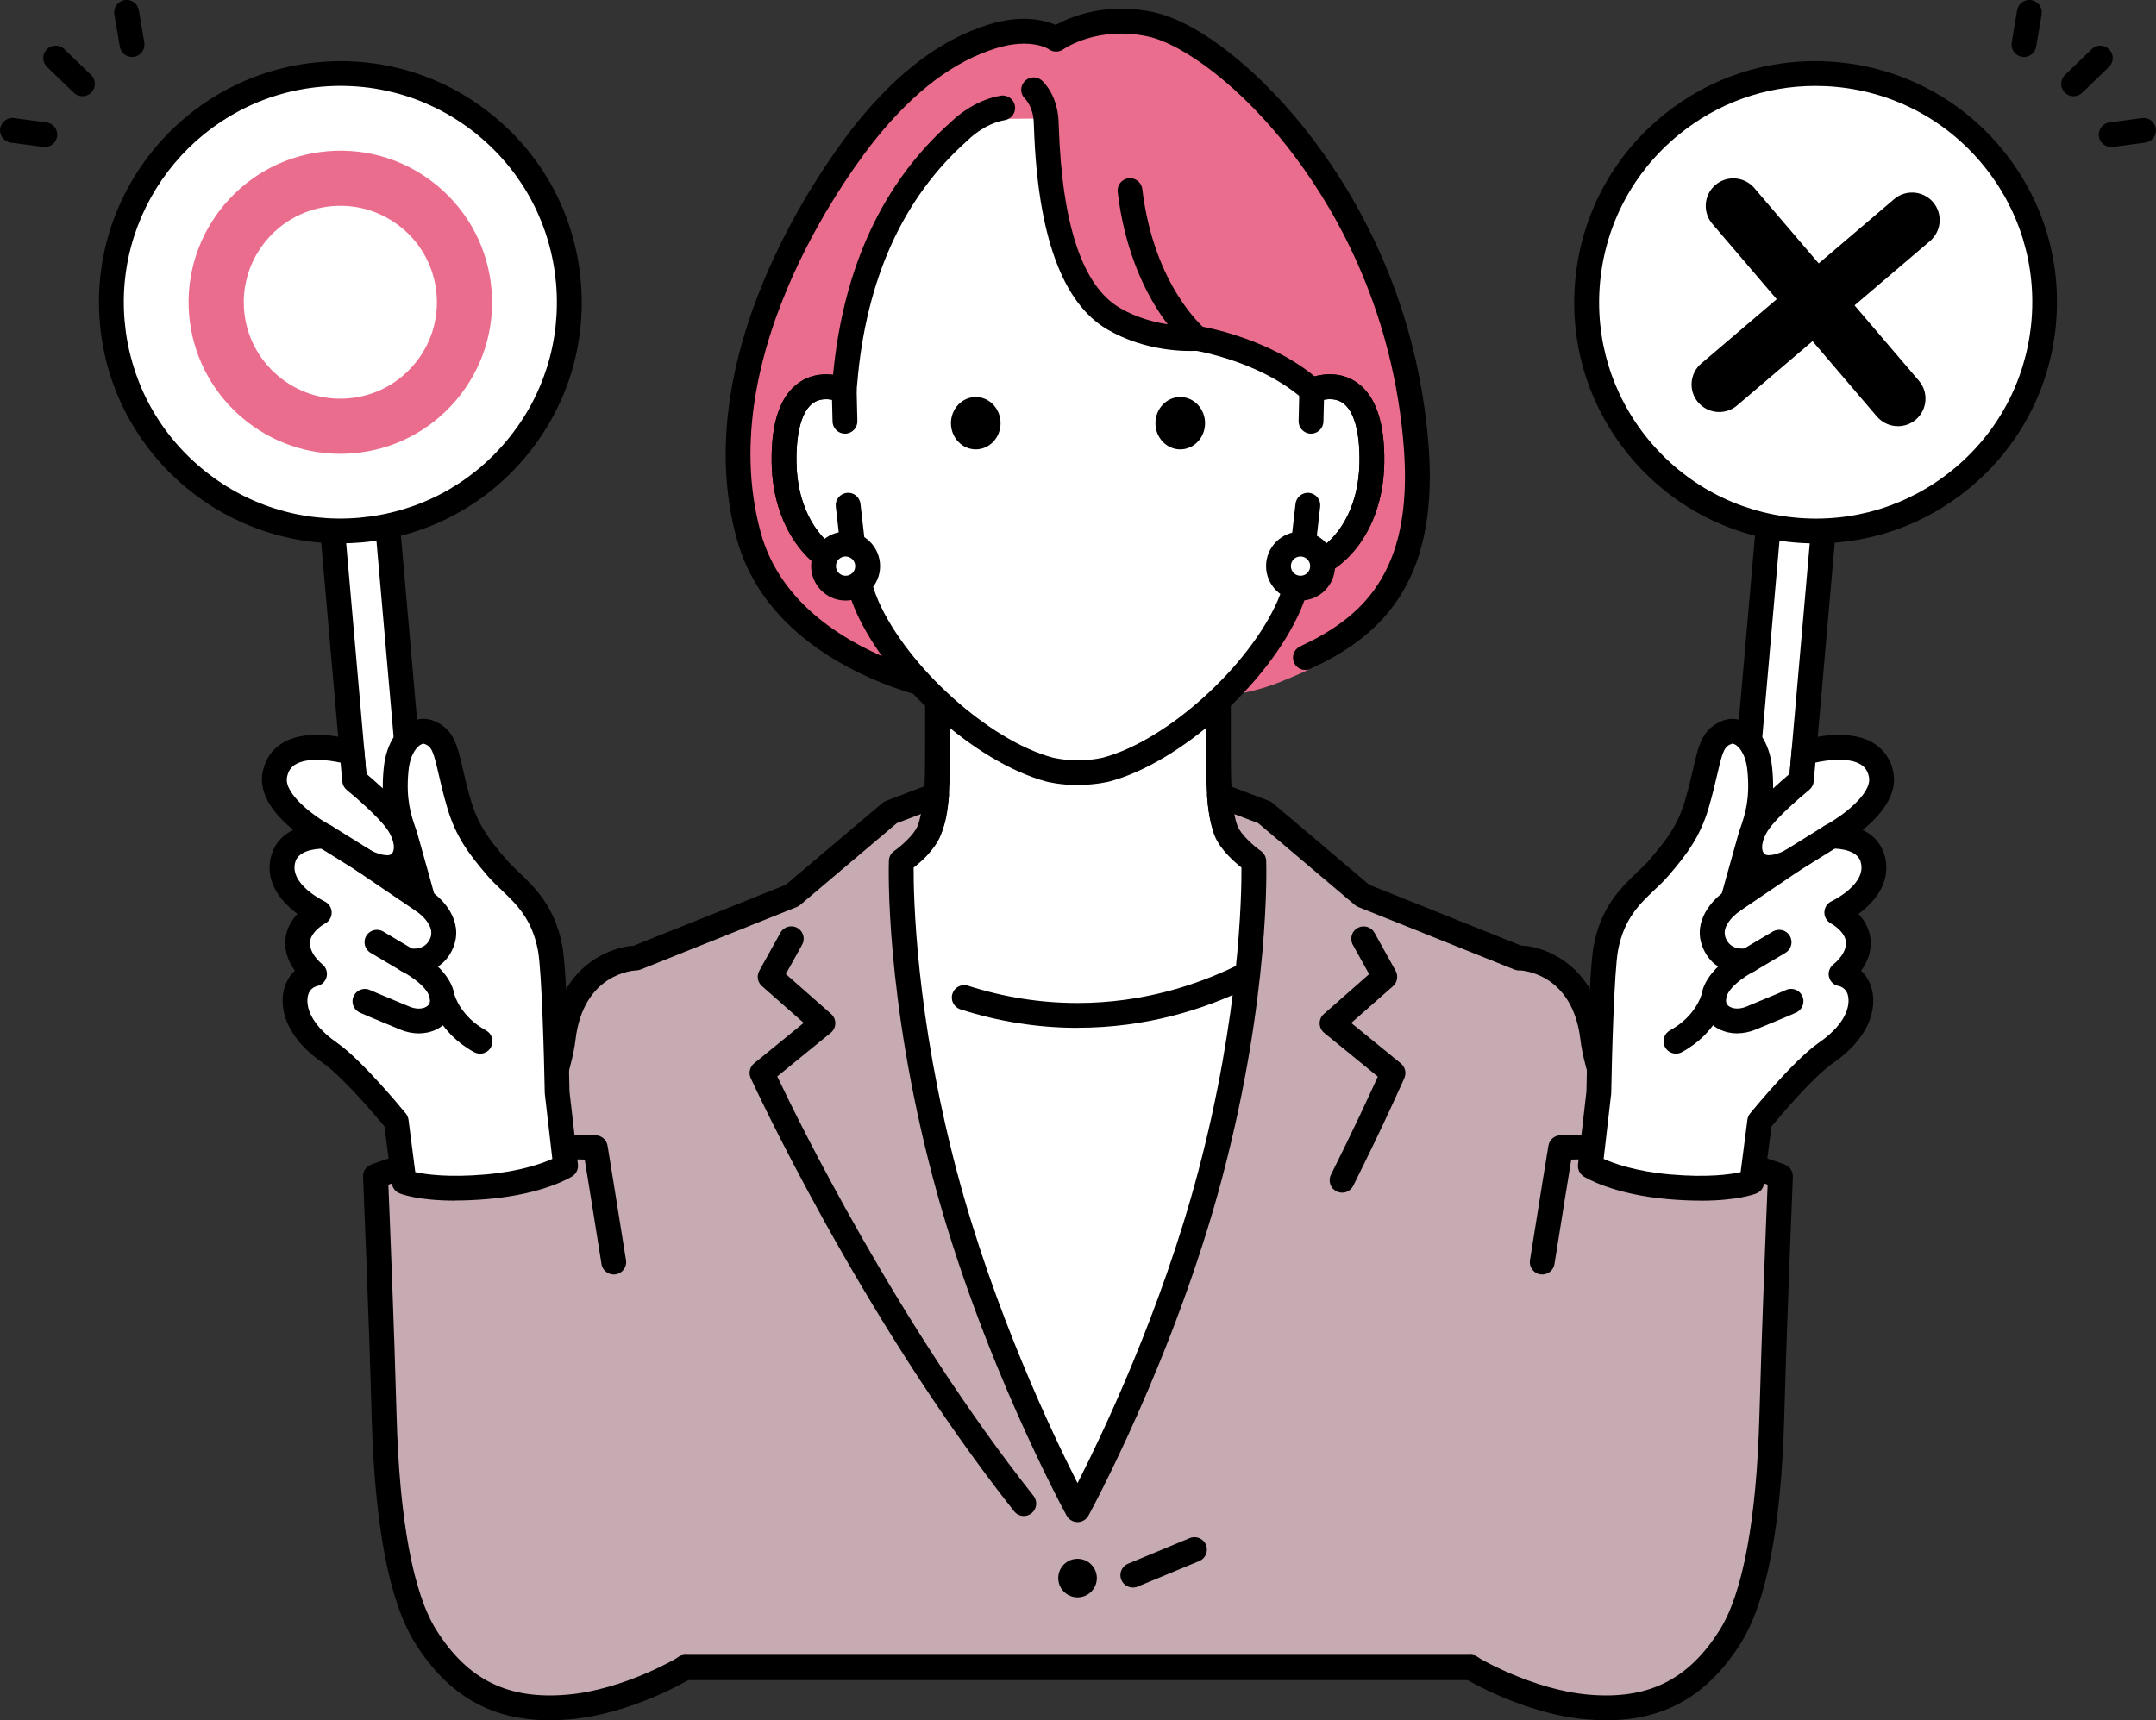
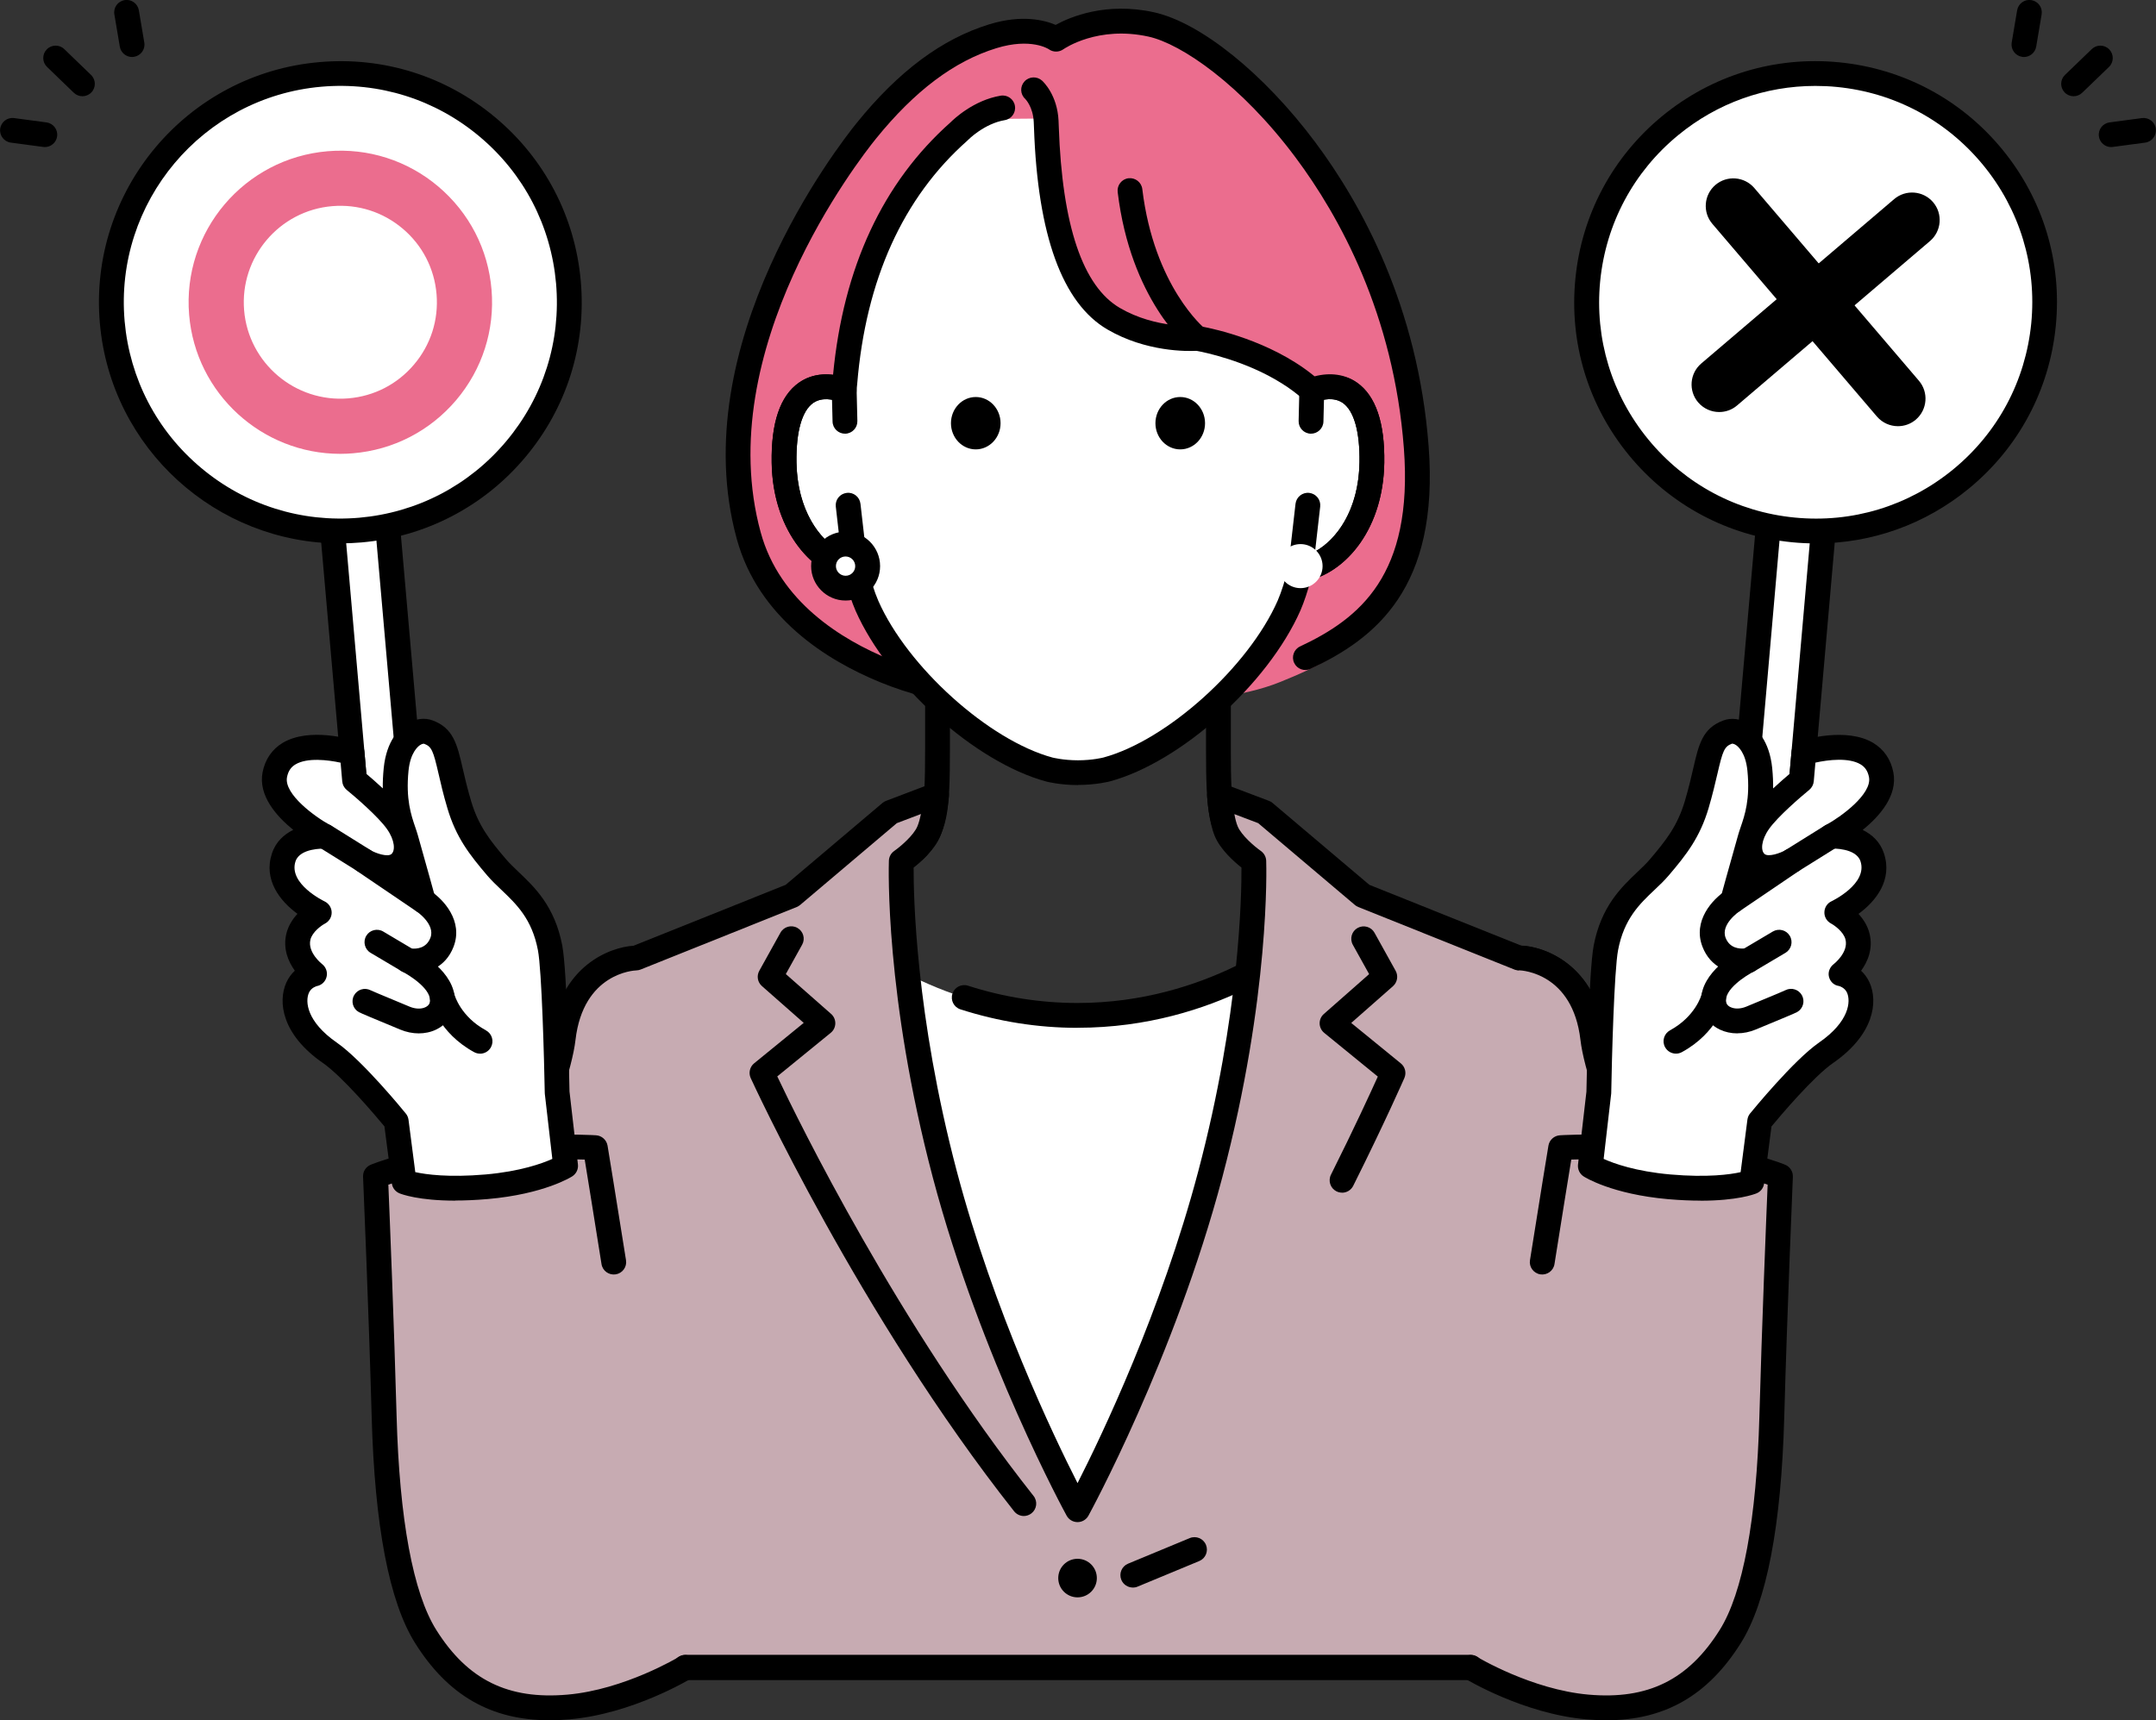
<svg xmlns="http://www.w3.org/2000/svg" width="213" height="170" viewBox="0 0 213 170" fill="none">
  <rect x="0" y="0" width="213" height="170" fill="#333333" stroke="none" />
  <g clip-path="url(#clip0_1560_7693)">
-     <path d="M122.382 83.764C120.638 81.798 120.372 80.381 120.372 74.018V61.445L106.497 69.616L92.621 61.445V74.018C92.621 80.381 92.362 81.798 90.611 83.764C88.867 85.73 75.058 94.401 75.058 94.401L95.198 114.779H117.783L137.924 94.401C137.924 94.401 124.12 85.73 122.37 83.764H122.382Z" fill="white" />
    <path d="M95.205 116.003C94.891 116.003 94.571 115.882 94.329 115.641L74.189 95.264C73.929 94.999 73.803 94.631 73.845 94.263C73.887 93.895 74.098 93.563 74.412 93.364C79.693 90.047 88.511 84.288 89.7 82.95C91.1 81.376 91.396 80.435 91.396 74.018V61.445C91.396 61.005 91.632 60.6 92.012 60.383C92.392 60.166 92.863 60.166 93.243 60.389L106.497 68.193L119.751 60.389C120.131 60.166 120.602 60.16 120.982 60.383C121.363 60.6 121.598 61.005 121.598 61.445V74.018C121.598 80.435 121.9 81.376 123.294 82.95C124.483 84.282 133.301 90.041 138.582 93.358C138.896 93.557 139.107 93.883 139.149 94.257C139.192 94.625 139.065 94.992 138.805 95.258L118.665 115.635C118.188 116.117 117.409 116.123 116.933 115.647C116.45 115.171 116.444 114.393 116.921 113.916L135.993 94.618C132.378 92.327 123.01 86.308 121.465 84.578C119.377 82.226 119.148 80.362 119.148 74.018V63.592L107.119 70.671C106.733 70.894 106.256 70.894 105.875 70.671L93.847 63.592V74.018C93.847 80.362 93.617 82.226 91.529 84.578C89.984 86.314 80.617 92.327 77.001 94.618L96.074 113.916C96.551 114.399 96.544 115.171 96.062 115.647C95.82 115.882 95.513 116.003 95.199 116.003H95.205Z" fill="black" />
    <path d="M75.426 96.977L84.219 92.785C84.219 92.785 92.917 100.348 106.454 100.348C119.992 100.348 128.689 92.785 128.689 92.785L137.483 96.977C137.483 96.977 128.267 155.943 106.46 155.943C84.654 155.943 75.438 96.977 75.438 96.977H75.426Z" fill="white" />
    <path d="M106.455 101.572C102.544 101.572 98.651 100.957 94.885 99.745C94.239 99.54 93.883 98.846 94.094 98.201C94.299 97.555 94.993 97.2 95.639 97.411C99.158 98.544 102.797 99.117 106.461 99.117C119.341 99.117 127.809 91.929 127.887 91.857C128.4 91.416 129.173 91.471 129.619 91.977C130.06 92.49 130.012 93.262 129.499 93.702C129.13 94.022 120.294 101.566 106.461 101.566L106.455 101.572Z" fill="black" />
    <path d="M150.152 94.673C150.092 94.673 150.062 94.673 150.062 94.673L134.647 88.498L124.936 80.278L120.481 78.59C120.481 78.59 120.614 80.869 121.151 82.148C121.779 83.649 123.867 85.103 123.867 85.103C123.867 85.103 124.32 98.08 119.564 116.045C114.814 134.016 106.455 149.195 106.455 149.195C106.455 149.195 98.096 134.016 93.346 116.045C88.596 98.074 89.042 85.103 89.042 85.103C89.042 85.103 91.131 83.649 91.758 82.148C92.296 80.869 92.525 78.547 92.525 78.547L87.968 80.278L78.257 88.498L62.842 94.673C62.842 94.673 56.541 94.794 55.636 102.633C54.724 110.467 41.712 136.163 42.189 152.94C42.43 161.485 47.904 167.678 55.859 167.678C61.949 167.678 67.707 164.79 67.707 164.79H145.282C145.282 164.79 151.039 167.678 157.129 167.678C165.084 167.678 170.558 161.491 170.8 152.94C171.277 136.163 158.258 110.473 157.353 102.633C156.441 94.8 150.146 94.673 150.146 94.673H150.152Z" fill="#C7ABB2" />
    <path d="M157.135 168.896C150.828 168.896 144.979 166.002 144.738 165.881C144.134 165.58 143.887 164.844 144.189 164.235C144.491 163.632 145.227 163.384 145.837 163.686C145.891 163.716 151.425 166.442 157.135 166.442C164.239 166.442 169.357 160.87 169.58 152.897C169.882 142.272 164.492 127.557 160.557 116.817C158.276 110.593 156.477 105.673 156.139 102.766C155.415 96.5 150.87 95.945 150.194 95.897C150.152 95.897 150.11 95.897 150.067 95.897H150.025C149.88 95.891 149.735 95.861 149.603 95.807L134.188 89.631C134.067 89.583 133.953 89.517 133.85 89.426L124.302 81.345L121.948 80.453C122.032 80.905 122.141 81.345 122.28 81.671C122.636 82.521 123.873 83.607 124.567 84.095C124.881 84.319 125.08 84.674 125.092 85.06C125.11 85.597 125.497 98.424 120.753 116.359C116.015 134.263 107.613 149.635 107.529 149.786C107.312 150.178 106.901 150.419 106.455 150.419C106.008 150.419 105.598 150.178 105.38 149.786C105.296 149.635 96.894 134.263 92.156 116.359C87.413 98.424 87.799 85.597 87.817 85.06C87.829 84.674 88.022 84.319 88.342 84.095C89.036 83.607 90.273 82.521 90.629 81.671C90.768 81.339 90.889 80.899 90.986 80.441L88.602 81.345L79.053 89.426C78.951 89.511 78.842 89.577 78.715 89.631L63.301 95.807C63.162 95.861 63.023 95.891 62.872 95.897C62.631 95.903 57.621 96.162 56.855 102.772C56.517 105.679 54.718 110.593 52.437 116.823C48.502 127.563 43.112 142.272 43.413 152.903C43.637 160.876 48.755 166.448 55.859 166.448C61.574 166.448 67.103 163.716 67.157 163.692C67.761 163.39 68.497 163.638 68.805 164.241C69.107 164.844 68.865 165.58 68.256 165.887C68.008 166.008 62.166 168.902 55.859 168.902C47.355 168.902 41.229 162.353 40.963 152.976C40.649 141.88 46.13 126.912 50.131 115.985C52.268 110.153 54.114 105.112 54.416 102.494C55.243 95.366 60.367 93.587 62.588 93.461L77.617 87.442L87.177 79.355C87.286 79.265 87.406 79.193 87.533 79.144L92.09 77.413C92.488 77.263 92.935 77.329 93.273 77.588C93.611 77.848 93.792 78.264 93.75 78.686C93.726 78.939 93.484 81.225 92.893 82.636C92.344 83.957 91.01 85.145 90.261 85.736C90.249 88.425 90.442 100.281 94.528 115.749C98.186 129.571 104.053 141.843 106.455 146.565C108.857 141.843 114.729 129.565 118.381 115.749C122.479 100.257 122.666 88.425 122.648 85.736C121.9 85.139 120.566 83.951 120.017 82.636C119.419 81.201 119.274 78.927 119.256 78.674C119.232 78.258 119.419 77.86 119.757 77.613C120.095 77.365 120.53 77.311 120.916 77.456L125.37 79.144C125.503 79.193 125.624 79.265 125.726 79.355L135.286 87.442L150.303 93.455C152.464 93.533 157.739 95.252 158.578 102.494C158.879 105.112 160.726 110.153 162.863 115.985C166.864 126.912 172.345 141.88 172.031 152.976C171.765 162.353 165.639 168.902 157.135 168.902V168.896Z" fill="black" />
    <path d="M132.588 117.86C132.401 117.86 132.214 117.818 132.039 117.733C131.435 117.432 131.188 116.696 131.49 116.087C133.801 111.468 135.425 107.928 136.119 106.39L130.826 102.072C130.548 101.843 130.379 101.505 130.373 101.144C130.367 100.782 130.518 100.438 130.79 100.203L135.262 96.265L133.651 93.364C133.325 92.773 133.536 92.025 134.127 91.7C134.719 91.374 135.467 91.585 135.793 92.176L137.881 95.939C138.159 96.44 138.05 97.073 137.622 97.453L133.494 101.089L138.394 105.087C138.823 105.437 138.962 106.022 138.745 106.529C138.726 106.571 136.837 110.889 133.687 117.191C133.469 117.619 133.041 117.866 132.588 117.866V117.86Z" fill="black" />
    <path d="M101.155 149.816C100.793 149.816 100.431 149.653 100.19 149.351C84.938 130.048 74.273 106.77 74.164 106.535C73.935 106.028 74.074 105.431 74.502 105.081L79.403 101.083L75.275 97.447C74.84 97.067 74.732 96.44 75.015 95.933L77.104 92.17C77.43 91.579 78.178 91.362 78.769 91.694C79.361 92.019 79.578 92.767 79.246 93.358L77.635 96.259L82.107 100.197C82.379 100.432 82.53 100.782 82.524 101.137C82.517 101.499 82.355 101.837 82.071 102.066L76.79 106.372C78.848 110.72 88.686 130.844 102.109 147.832C102.531 148.362 102.435 149.134 101.904 149.55C101.68 149.725 101.409 149.816 101.143 149.816H101.155Z" fill="black" />
    <path d="M111.917 156.883C111.434 156.883 110.982 156.6 110.783 156.13C110.523 155.502 110.819 154.785 111.446 154.526L117.536 151.999C118.164 151.739 118.882 152.035 119.142 152.662C119.401 153.289 119.106 154.007 118.478 154.266L112.388 156.793C112.237 156.859 112.074 156.889 111.917 156.889V156.883Z" fill="black" />
    <path d="M106.455 157.854C107.508 157.854 108.362 157.001 108.362 155.949C108.362 154.896 107.508 154.043 106.455 154.043C105.402 154.043 104.548 154.896 104.548 155.949C104.548 157.001 105.402 157.854 106.455 157.854Z" fill="black" />
    <path d="M67.712 164.783C63.97 167.147 58.912 168.45 55.931 168.709C48.839 169.33 44.861 166.231 42.115 161.865C39.303 157.384 38.228 148.634 38.011 140.137C37.788 131.254 37.1 116.232 37.1 116.232C37.1 116.232 40.461 114.784 47.565 113.904C54.663 113.023 58.816 113.409 58.816 113.409L60.699 124.867C60.699 124.867 63.209 131.634 66.269 144.159C69.016 155.382 70.917 162.757 67.718 164.777L67.712 164.783Z" fill="#C7ABB2" />
    <path d="M54.301 170C48.513 170 44.258 167.545 41.011 162.377C38.458 158.313 37.015 150.793 36.72 140.028C36.436 129.668 35.875 116.419 35.869 116.286C35.844 115.78 36.14 115.309 36.611 115.11C36.756 115.05 40.214 113.584 47.408 112.692C47.493 112.68 50.052 112.312 53.269 112.179C56.486 112.047 58.791 112.185 58.888 112.191C59.455 112.228 59.926 112.65 60.023 113.217C60.029 113.265 60.868 118.355 61.846 124.536C61.954 125.205 61.495 125.832 60.825 125.935C60.156 126.037 59.528 125.585 59.425 124.916C58.701 120.345 58.055 116.364 57.766 114.592C56.818 114.561 55.249 114.543 53.378 114.622C50.294 114.748 47.765 115.11 47.74 115.116C42.773 115.731 39.701 116.618 38.367 117.07C38.5 120.224 38.941 131.133 39.182 139.956C39.46 150.129 40.812 157.432 43.099 161.069C46.201 166.008 50.197 167.98 56.057 167.467C61.707 166.973 67.024 163.764 67.078 163.734C67.658 163.384 68.412 163.565 68.762 164.144C69.112 164.723 68.931 165.477 68.352 165.827C68.116 165.971 62.485 169.367 56.269 169.909C55.599 169.97 54.941 170 54.307 170H54.301Z" fill="black" />
    <path d="M36.387 30.251L30.958 30.726L36.896 98.545L42.326 98.07L36.387 30.251Z" fill="white" />
    <path d="M36.901 99.769C36.611 99.769 36.333 99.666 36.11 99.479C35.862 99.268 35.706 98.973 35.675 98.647L29.736 30.828C29.676 30.152 30.177 29.561 30.853 29.501L36.285 29.025C36.611 28.995 36.931 29.097 37.178 29.308C37.426 29.519 37.583 29.815 37.613 30.14L43.552 97.959C43.612 98.635 43.111 99.226 42.435 99.286L37.003 99.763C36.967 99.763 36.931 99.763 36.895 99.763L36.901 99.769ZM32.289 31.841L38.011 97.218L40.999 96.958L35.277 31.582L32.289 31.841Z" fill="black" />
    <path d="M49.617 45.851C58.451 37.025 58.451 22.714 49.617 13.887C40.782 5.06 26.46 5.06 17.625 13.887C8.791 22.714 8.791 37.025 17.625 45.851C26.46 54.678 40.782 54.678 49.617 45.851Z" fill="white" />
    <path d="M33.605 53.702C21.389 53.702 10.954 44.336 9.867 31.95C8.72 18.863 18.444 7.279 31.547 6.139C37.89 5.578 44.077 7.532 48.953 11.621C53.83 15.709 56.824 21.456 57.379 27.795C57.934 34.133 55.985 40.314 51.893 45.187C47.801 50.059 42.049 53.05 35.705 53.605C35.005 53.666 34.299 53.696 33.611 53.696L33.605 53.702ZM12.312 31.733C12.813 37.419 15.492 42.575 19.874 46.242C24.25 49.914 29.797 51.657 35.488 51.163C41.18 50.662 46.34 47.985 50.01 43.607C53.685 39.234 55.429 33.692 54.935 28.006C54.434 22.319 51.754 17.163 47.372 13.49C42.996 9.818 37.45 8.075 31.758 8.569C20.007 9.595 11.286 19.985 12.312 31.727V31.733Z" fill="black" />
    <path d="M33.611 44.849C25.904 44.849 19.337 38.921 18.685 31.111C17.997 22.88 24.142 15.631 32.38 14.944C36.37 14.612 40.25 15.854 43.304 18.435C46.358 21.022 48.229 24.641 48.561 28.627C48.893 32.613 47.65 36.491 45.067 39.542C42.477 42.593 38.856 44.463 34.867 44.795C34.444 44.831 34.028 44.849 33.611 44.849ZM24.117 30.659C24.552 35.894 29.175 39.801 34.414 39.367C36.955 39.156 39.261 37.968 40.902 36.026C42.55 34.084 43.341 31.618 43.129 29.079C42.918 26.54 41.729 24.237 39.786 22.596C37.842 20.95 35.368 20.16 32.833 20.371C27.594 20.805 23.683 25.425 24.117 30.659Z" fill="#EB6D8E" />
    <path d="M55.044 107.952C55.044 107.952 54.839 96.223 54.344 93.66C53.469 89.101 50.704 87.641 49.069 85.724C47.433 83.806 46.172 82.22 45.369 79.512C44.005 74.917 44.325 73.102 42.321 72.348C41.253 71.944 39.442 72.987 39.134 76.033C38.76 79.778 39.732 81.575 40.1 82.865C41.072 86.297 41.814 89.022 41.814 89.022L35.929 85.03C35.929 85.03 38.157 86.345 39.412 85.35C40.426 84.548 40.372 82.823 39.225 81.195C38.078 79.567 35.024 77.088 35.024 77.088L34.789 74.374C34.789 74.374 27.981 72.227 27.148 76.545C26.55 79.651 32.079 82.618 32.079 82.618C32.079 82.618 28.783 82.431 28.035 84.717C26.942 88.039 31.548 90.162 31.548 90.162C31.548 90.162 29.846 91.037 29.483 92.562C28.983 94.655 31.089 96.229 31.089 96.229C31.089 96.229 29.924 96.452 29.411 97.586C28.777 98.997 29.103 101.614 32.592 104.032C35.006 105.709 39.158 110.805 39.158 110.805L39.931 116.793C39.931 116.793 42.369 117.782 48.085 117.281C53.42 116.817 55.889 115.225 55.889 115.225L55.05 107.952H55.044Z" fill="white" />
    <path d="M44.989 118.65C41.373 118.65 39.683 118.017 39.466 117.927C39.056 117.758 38.766 117.384 38.712 116.95L37.981 111.311C37.106 110.262 33.835 106.384 31.892 105.039C27.848 102.241 27.425 99.003 28.294 97.085C28.518 96.597 28.813 96.217 29.127 95.927C28.5 95.053 27.932 93.78 28.288 92.279C28.482 91.471 28.922 90.813 29.387 90.307C27.642 89.028 26.013 86.942 26.864 84.343C27.244 83.191 28.053 82.461 28.97 82.009C27.299 80.652 25.5 78.614 25.941 76.322C26.188 75.05 26.876 74.043 27.932 73.409C30.576 71.835 34.692 73.066 35.151 73.21C35.621 73.361 35.959 73.777 36.002 74.272L36.195 76.473C36.575 76.793 37.179 77.311 37.818 77.908C37.806 77.299 37.837 76.636 37.909 75.906C38.187 73.162 39.472 71.98 40.215 71.522C41.029 71.015 41.959 70.895 42.749 71.196C44.789 71.962 45.158 73.536 45.707 75.912C45.906 76.787 46.16 77.872 46.54 79.156C47.264 81.593 48.375 83.016 49.998 84.916C50.348 85.326 50.777 85.73 51.229 86.164C52.823 87.678 54.802 89.559 55.545 93.419C56.034 95.982 56.245 106.849 56.263 107.862L57.096 115.074C57.15 115.539 56.933 115.991 56.541 116.244C56.432 116.316 53.758 118.005 48.181 118.493C46.98 118.596 45.918 118.638 44.983 118.638L44.989 118.65ZM41.035 115.834C42.055 116.057 44.288 116.383 47.97 116.063C51.392 115.762 53.559 114.978 54.567 114.525L53.825 108.097C53.825 108.055 53.819 108.018 53.819 107.976C53.758 104.744 53.529 95.909 53.143 93.895C52.551 90.807 51.024 89.36 49.551 87.955C49.051 87.479 48.574 87.026 48.139 86.52C46.371 84.445 45.055 82.757 44.198 79.862C43.794 78.505 43.534 77.377 43.329 76.473C42.804 74.205 42.653 73.777 41.898 73.5C41.874 73.494 41.723 73.482 41.506 73.626C41.283 73.771 40.541 74.374 40.359 76.165C40.076 78.982 40.625 80.574 41.023 81.737C41.12 82.021 41.21 82.286 41.283 82.546C42.248 85.941 42.997 88.685 43.003 88.715C43.136 89.209 42.949 89.734 42.532 90.035C42.116 90.331 41.554 90.337 41.132 90.054L35.247 86.061C34.698 85.688 34.547 84.952 34.903 84.391C35.259 83.83 35.996 83.655 36.563 83.993C37.191 84.361 38.295 84.698 38.657 84.409C39.068 84.083 39.02 83.04 38.229 81.924C37.372 80.706 35.066 78.722 34.258 78.065C33.998 77.854 33.841 77.552 33.811 77.221L33.648 75.369C32.386 75.092 30.352 74.851 29.194 75.538C28.735 75.809 28.469 76.214 28.355 76.805C28.035 78.475 31.119 80.73 32.658 81.563C33.165 81.834 33.413 82.425 33.256 82.974C33.099 83.529 32.58 83.896 32.006 83.866C31.988 83.866 29.634 83.788 29.194 85.121C28.463 87.346 32.018 89.052 32.054 89.071C32.477 89.27 32.755 89.686 32.767 90.156C32.779 90.626 32.519 91.055 32.103 91.272C31.771 91.447 30.86 92.08 30.666 92.864C30.365 94.136 31.807 95.258 31.819 95.27C32.199 95.566 32.38 96.06 32.266 96.524C32.157 96.995 31.783 97.356 31.306 97.447C31.306 97.447 30.751 97.58 30.521 98.104C30.135 98.961 30.286 100.963 33.28 103.037C35.809 104.792 39.925 109.828 40.094 110.045C40.239 110.22 40.329 110.437 40.359 110.66L41.029 115.846L41.035 115.834Z" fill="black" />
    <path d="M40.855 96.186C40.547 96.186 40.263 96.156 40.034 96.108C39.901 96.084 39.768 96.03 39.654 95.963L36.612 94.16C36.032 93.817 35.839 93.063 36.183 92.484C36.527 91.899 37.282 91.712 37.861 92.056L40.692 93.738C41.126 93.774 42.116 93.738 42.521 92.677C43.04 91.338 41.163 90.072 41.145 90.059C40.583 89.686 40.426 88.926 40.794 88.365C41.163 87.804 41.917 87.641 42.484 88.009C43.812 88.871 45.792 91.012 44.808 93.563C43.999 95.656 42.164 96.199 40.855 96.199V96.186Z" fill="black" />
    <path d="M41.367 102.121C40.764 102.121 40.142 101.994 39.545 101.747C37.022 100.703 35.646 100.125 35.459 100.022C34.867 99.696 34.65 98.949 34.982 98.358C35.302 97.779 36.02 97.562 36.605 97.857C36.678 97.887 37.221 98.141 40.48 99.485C41.035 99.715 41.615 99.733 42.031 99.534C42.158 99.473 42.375 99.341 42.442 99.118C42.822 97.839 40.402 96.343 39.732 96.012C39.122 95.71 38.875 94.981 39.17 94.371C39.466 93.762 40.203 93.515 40.806 93.811C42.677 94.721 45.623 97.013 44.79 99.817C44.536 100.655 43.933 101.343 43.081 101.747C42.556 102 41.971 102.121 41.361 102.121H41.367Z" fill="black" />
    <path d="M35.93 86.26C35.706 86.26 35.483 86.2 35.284 86.073L31.427 83.667C30.854 83.312 30.679 82.552 31.035 81.979C31.391 81.406 32.152 81.231 32.725 81.587L36.582 83.993C37.155 84.349 37.33 85.109 36.974 85.682C36.739 86.055 36.34 86.26 35.93 86.26Z" fill="black" />
    <path d="M47.421 104.123C47.222 104.123 47.023 104.075 46.835 103.972C43.347 102.072 42.544 99.015 42.514 98.888C42.351 98.231 42.749 97.568 43.407 97.399C44.065 97.236 44.729 97.634 44.898 98.291C44.922 98.37 45.508 100.462 48.012 101.825C48.61 102.151 48.827 102.893 48.501 103.49C48.278 103.9 47.855 104.129 47.421 104.129V104.123Z" fill="black" />
    <path d="M150.152 94.673L145.287 164.783C145.287 164.783 151.045 167.672 157.135 167.672C165.09 167.672 170.564 161.485 170.805 152.934C171.282 136.157 158.264 110.467 157.358 102.627C156.447 94.793 150.152 94.667 150.152 94.667V94.673Z" fill="#C7ABB2" />
    <path d="M157.134 168.896C150.827 168.896 144.979 166.002 144.737 165.881C144.134 165.58 143.886 164.844 144.188 164.235C144.49 163.632 145.226 163.384 145.836 163.686C145.89 163.71 151.425 166.442 157.134 166.442C164.238 166.442 169.356 160.87 169.58 152.897C169.882 142.272 164.492 127.557 160.557 116.817C158.275 110.593 156.477 105.673 156.139 102.766C155.372 96.162 150.363 95.903 150.121 95.891C149.457 95.873 148.926 95.33 148.926 94.667C148.926 94.004 149.475 93.443 150.151 93.443C152.203 93.443 157.714 95.065 158.577 102.482C158.879 105.1 160.726 110.141 162.862 115.973C166.864 126.9 172.344 141.868 172.03 152.964C171.765 162.341 165.639 168.89 157.134 168.89V168.896Z" fill="black" />
    <path d="M106.496 68.916C106.496 68.916 96.441 69.978 87.424 66.281C81.449 63.833 75.806 59.611 73.971 52.924C69.384 36.153 81.008 18.477 85.589 12.911C90.056 7.49 94.353 4.716 98.083 3.57C102.199 2.304 104.336 3.859 104.336 3.859C104.336 3.859 108.102 1.164 113.727 2.406C121.259 4.064 138.068 19.84 139.909 44.209C141.14 60.558 133.463 64.575 126.456 67.403C118.821 70.478 106.496 68.916 106.496 68.916Z" fill="#EB6D8E" />
    <path d="M102.978 70.291C99.145 70.291 92.874 69.845 86.96 67.421C81.673 65.256 74.925 61.041 72.788 53.255C67.525 34.03 82.868 14.334 84.636 12.151C88.782 7.025 93.068 3.841 97.727 2.406C100.962 1.411 103.195 1.99 104.294 2.46C105.706 1.682 109.249 0.169 113.999 1.212C118.616 2.231 124.875 7.273 129.945 14.063C134.477 20.13 140.097 30.273 141.141 44.119C142.203 58.158 135.841 63.103 129.486 66.094C128.87 66.384 128.14 66.118 127.856 65.509C127.567 64.894 127.832 64.165 128.442 63.881C134.327 61.119 139.638 56.831 138.696 44.312C137.694 31.051 132.317 21.348 127.977 15.54C122.618 8.364 116.703 4.33 113.468 3.618C108.488 2.521 105.187 4.776 105.048 4.873C104.62 5.174 104.04 5.174 103.618 4.867C103.563 4.83 101.843 3.715 98.445 4.758C94.269 6.042 90.376 8.967 86.543 13.701C84.859 15.782 70.217 34.567 75.154 52.616C77.019 59.443 83.109 63.206 87.889 65.159C96.52 68.693 106.273 67.716 106.37 67.704C107.046 67.632 107.649 68.121 107.716 68.796C107.788 69.471 107.299 70.074 106.623 70.141C106.473 70.159 105.096 70.291 102.972 70.291H102.978Z" fill="black" />
    <path d="M103.359 11.982C103.359 11.982 103.467 27.668 110.028 31.497C113.969 33.795 118.266 33.433 118.266 33.433C118.266 33.433 121.356 33.831 124.356 35.303C126.324 36.267 128.484 37.66 129.595 38.571C132.154 37.606 135.655 38.233 135.534 45.717C135.425 52.345 131.43 55.897 128.484 56.264C128.189 57.531 127.821 58.767 127.344 59.871C124.29 66.794 116.003 74.241 109.334 76.051C109.334 76.051 108.145 76.364 106.497 76.364C104.849 76.364 103.66 76.051 103.66 76.051C96.991 74.241 88.704 66.794 85.65 59.871C85.18 58.767 84.805 57.531 84.51 56.264C81.564 55.897 77.569 52.345 77.46 45.717C77.339 38.233 80.84 37.606 83.399 38.571V38.511C83.628 36.69 83.918 22.578 94.758 12.977C94.758 12.977 96.816 11.042 99.025 11.747L103.334 11.711L103.353 11.989L103.359 11.982Z" fill="white" />
-     <path d="M83.477 41.635L83.405 38.571C80.846 37.606 77.345 38.233 77.466 45.717C77.575 52.345 81.57 55.897 84.515 56.265L83.791 49.926L83.477 41.635Z" fill="white" />
    <path d="M84.515 57.489C84.467 57.489 84.413 57.489 84.365 57.477C80.514 56.994 76.355 52.718 76.241 45.735C76.174 41.779 77.08 39.114 78.933 37.817C80.272 36.876 82.017 36.738 83.839 37.425C84.304 37.6 84.618 38.04 84.63 38.541L84.703 41.604C84.721 42.28 84.183 42.841 83.507 42.859C82.832 42.871 82.27 42.34 82.252 41.665L82.198 39.5C81.618 39.397 80.924 39.409 80.339 39.819C79.228 40.597 78.643 42.684 78.691 45.693C78.77 50.421 80.966 53.346 83.079 54.504L82.572 50.065C82.493 49.39 82.976 48.787 83.652 48.708C84.328 48.624 84.932 49.112 85.01 49.788L85.735 56.126C85.777 56.5 85.644 56.874 85.379 57.133C85.149 57.362 84.835 57.489 84.515 57.489Z" fill="black" />
    <path d="M129.594 38.571L129.522 41.635L129.208 49.926L128.483 56.265C131.429 55.897 135.424 52.345 135.533 45.717C135.654 38.233 132.153 37.606 129.594 38.571Z" fill="white" />
-     <path d="M128.484 57.489C128.164 57.489 127.85 57.362 127.621 57.133C127.355 56.867 127.222 56.494 127.265 56.126L127.989 49.788C128.067 49.118 128.671 48.63 129.347 48.708C130.023 48.787 130.506 49.39 130.427 50.065L129.92 54.504C132.033 53.346 134.23 50.421 134.308 45.693C134.356 42.684 133.771 40.597 132.66 39.819C132.075 39.409 131.381 39.397 130.801 39.5L130.747 41.665C130.729 42.34 130.162 42.871 129.492 42.859C128.816 42.841 128.279 42.28 128.297 41.604L128.369 38.541C128.381 38.04 128.695 37.6 129.16 37.425C130.982 36.738 132.727 36.876 134.067 37.817C135.913 39.114 136.819 41.779 136.758 45.735C136.644 52.718 132.491 57 128.635 57.477C128.586 57.483 128.532 57.489 128.484 57.489Z" fill="black" />
+     <path d="M128.484 57.489C128.164 57.489 127.85 57.362 127.621 57.133C127.355 56.867 127.222 56.494 127.265 56.126L127.989 49.788C128.067 49.118 128.671 48.63 129.347 48.708C130.023 48.787 130.506 49.39 130.427 50.065L129.92 54.504C132.033 53.346 134.23 50.421 134.308 45.693C134.356 42.684 133.771 40.597 132.66 39.819C132.075 39.409 131.381 39.397 130.801 39.5L130.747 41.665C130.729 42.34 130.162 42.871 129.492 42.859C128.816 42.841 128.279 42.28 128.297 41.604L128.369 38.541C130.982 36.738 132.727 36.876 134.067 37.817C135.913 39.114 136.819 41.779 136.758 45.735C136.644 52.718 132.491 57 128.635 57.477C128.586 57.483 128.532 57.489 128.484 57.489Z" fill="black" />
    <path d="M118.266 34.657C117.994 34.657 117.723 34.567 117.499 34.386C117.264 34.193 111.699 29.598 110.42 18.978C110.341 18.309 110.818 17.694 111.488 17.615C112.158 17.537 112.773 18.013 112.852 18.683C114.017 28.331 118.99 32.438 119.038 32.48C119.563 32.903 119.648 33.674 119.225 34.205C118.984 34.507 118.628 34.663 118.272 34.663L118.266 34.657Z" fill="black" />
    <path d="M106.497 77.582C104.71 77.582 103.401 77.245 103.346 77.227C96.339 75.327 87.727 67.602 84.528 60.359C84.141 59.461 83.803 58.441 83.508 57.308C79.916 56.349 76.344 52.2 76.235 45.735C76.168 41.779 77.074 39.114 78.927 37.817C79.886 37.142 81.051 36.882 82.301 37.039C83.314 26.419 87.219 18.025 93.913 12.085C94.227 11.771 96.188 9.902 98.856 9.456C99.526 9.341 100.16 9.793 100.268 10.463C100.383 11.132 99.93 11.765 99.26 11.874C97.226 12.218 95.651 13.816 95.639 13.828C95.621 13.852 95.591 13.876 95.573 13.894C89.205 19.533 85.542 27.626 84.685 37.944C84.66 38.215 84.642 38.426 84.624 38.583C84.624 38.981 84.425 39.355 84.093 39.584C83.761 39.813 83.339 39.867 82.965 39.723C82.361 39.494 81.22 39.204 80.333 39.825C79.222 40.603 78.637 42.69 78.685 45.699C78.782 51.645 82.234 54.745 84.66 55.046C85.167 55.113 85.584 55.487 85.705 55.987C86.006 57.29 86.368 58.435 86.779 59.388C89.664 65.925 97.703 73.162 103.98 74.863C103.98 74.863 105.048 75.134 106.497 75.134C107.946 75.134 109.014 74.863 109.026 74.856C115.291 73.156 123.33 65.919 126.221 59.37C126.626 58.429 126.982 57.284 127.289 55.981C127.404 55.48 127.821 55.107 128.334 55.04C130.754 54.739 134.212 51.639 134.309 45.693C134.357 42.684 133.772 40.597 132.661 39.819C131.774 39.198 130.633 39.488 130.03 39.717C129.601 39.88 129.118 39.789 128.774 39.482C128.146 38.921 127.434 38.384 126.65 37.896C123.065 35.634 118.96 34.808 118.194 34.669C117.307 34.718 113.227 34.79 109.406 32.559C104.952 29.959 102.514 23.253 102.151 12.622C102.145 12.386 102.139 12.194 102.127 12.049C102.055 10.547 101.312 9.805 101.282 9.769C100.781 9.311 100.757 8.545 101.216 8.045C101.675 7.544 102.459 7.52 102.954 7.972C103.105 8.111 104.457 9.413 104.578 11.922C104.584 12.079 104.59 12.284 104.602 12.531C104.934 22.27 106.968 28.295 110.643 30.436C114.18 32.498 118.121 32.209 118.164 32.209C118.26 32.203 118.363 32.209 118.453 32.221C118.659 32.251 123.572 33.053 127.959 35.815C128.641 36.243 129.281 36.708 129.873 37.19C131.43 36.78 132.902 36.991 134.067 37.811C135.914 39.108 136.82 41.773 136.759 45.729C136.657 52.2 133.077 56.349 129.486 57.302C129.191 58.429 128.853 59.449 128.472 60.335C125.268 67.596 116.655 75.321 109.66 77.215C109.599 77.233 108.284 77.57 106.503 77.57L106.497 77.582Z" fill="black" />
    <path d="M130.663 55.945C130.663 57.151 129.686 58.122 128.484 58.122C127.283 58.122 126.306 57.145 126.306 55.945C126.306 54.739 127.283 53.768 128.484 53.768C129.686 53.768 130.663 54.745 130.663 55.945Z" fill="white" />
-     <path d="M128.484 59.346C126.607 59.346 125.08 57.814 125.08 55.939C125.08 55.028 125.436 54.178 126.082 53.533C126.728 52.893 127.579 52.538 128.49 52.538C130.367 52.538 131.894 54.069 131.894 55.945C131.894 57.82 130.367 59.346 128.49 59.346H128.484ZM128.484 54.992C128.231 54.992 127.989 55.089 127.808 55.269C127.627 55.45 127.531 55.685 127.531 55.945C127.531 56.469 127.959 56.898 128.484 56.898C129.009 56.898 129.438 56.469 129.438 55.945C129.438 55.42 129.009 54.992 128.484 54.992Z" fill="black" />
    <path d="M85.723 55.945C85.723 57.151 84.745 58.122 83.544 58.122C82.343 58.122 81.365 57.145 81.365 55.945C81.365 54.739 82.343 53.768 83.544 53.768C84.745 53.768 85.723 54.745 85.723 55.945Z" fill="white" />
    <path d="M83.538 59.346C81.661 59.346 80.134 57.814 80.134 55.939C80.134 55.028 80.49 54.178 81.136 53.533C81.781 52.893 82.632 52.538 83.544 52.538C85.421 52.538 86.948 54.069 86.948 55.945C86.948 56.855 86.592 57.706 85.946 58.351C85.3 58.99 84.449 59.346 83.538 59.346ZM83.538 54.992C83.284 54.992 83.043 55.089 82.862 55.269C82.681 55.45 82.584 55.685 82.584 55.945C82.584 56.469 83.013 56.898 83.538 56.898C83.803 56.898 84.033 56.801 84.214 56.62C84.395 56.439 84.491 56.204 84.491 55.945C84.491 55.42 84.063 54.992 83.538 54.992Z" fill="black" />
    <path d="M96.4 44.409C97.753 44.409 98.85 43.25 98.85 41.822C98.85 40.393 97.753 39.234 96.4 39.234C95.046 39.234 93.949 40.393 93.949 41.822C93.949 43.25 95.046 44.409 96.4 44.409Z" fill="black" />
    <path d="M116.601 44.409C117.954 44.409 119.051 43.25 119.051 41.822C119.051 40.393 117.954 39.234 116.601 39.234C115.247 39.234 114.15 40.393 114.15 41.822C114.15 43.25 115.247 44.409 116.601 44.409Z" fill="black" />
    <path d="M145.287 164.783C149.029 167.147 154.087 168.45 157.068 168.709C164.16 169.33 168.138 166.231 170.884 161.865C173.696 157.384 174.771 148.634 174.988 140.137C175.211 131.254 175.899 116.232 175.899 116.232C175.899 116.232 172.538 114.784 165.434 113.904C158.336 113.023 154.183 113.409 154.183 113.409L152.3 124.867C152.3 124.867 149.79 131.634 146.73 144.159C143.983 155.382 142.082 162.757 145.281 164.777L145.287 164.783Z" fill="#C7ABB2" />
    <path d="M158.692 170C158.058 170 157.406 169.97 156.73 169.909C150.514 169.367 144.883 165.971 144.647 165.827C144.068 165.477 143.887 164.717 144.237 164.144C144.587 163.565 145.341 163.384 145.921 163.734C145.975 163.764 151.31 166.972 156.942 167.467C162.808 167.98 166.804 166.008 169.9 161.069C172.187 157.432 173.539 150.129 173.817 139.956C174.058 131.133 174.499 120.23 174.632 117.07C173.292 116.618 170.202 115.725 165.283 115.116C165.234 115.11 162.705 114.748 159.621 114.622C157.75 114.543 156.181 114.561 155.233 114.592C154.944 116.364 154.298 120.339 153.574 124.916C153.471 125.585 152.837 126.037 152.173 125.935C151.503 125.826 151.045 125.199 151.153 124.536C152.131 118.355 152.964 113.265 152.976 113.217C153.067 112.656 153.537 112.228 154.111 112.191C154.207 112.185 156.507 112.041 159.724 112.179C162.941 112.312 165.5 112.68 165.609 112.698C172.773 113.584 176.237 115.05 176.382 115.11C176.847 115.309 177.142 115.78 177.124 116.286C177.124 116.419 176.557 129.668 176.273 140.028C175.978 150.793 174.535 158.313 171.982 162.377C168.735 167.545 164.48 170 158.692 170Z" fill="black" />
    <path d="M170.67 98.069L176.1 98.544L182.038 30.725L176.609 30.25L170.67 98.069Z" fill="white" />
    <path d="M176.099 99.769C176.062 99.769 176.026 99.769 175.99 99.769L170.558 99.292C169.882 99.232 169.381 98.641 169.441 97.965L175.38 30.146C175.411 29.821 175.568 29.525 175.815 29.314C176.062 29.103 176.388 29.007 176.708 29.031L182.14 29.507C182.816 29.567 183.317 30.158 183.257 30.834L177.318 98.653C177.288 98.979 177.131 99.274 176.883 99.485C176.66 99.672 176.382 99.775 176.093 99.775L176.099 99.769ZM171.994 96.958L174.982 97.218L180.704 31.841L177.716 31.582L171.994 96.958Z" fill="black" />
    <path d="M201.987 30.556C202.367 18.079 192.551 7.657 180.064 7.278C167.576 6.899 157.145 16.706 156.766 29.183C156.387 41.66 166.202 52.082 178.69 52.461C191.177 52.84 201.608 43.033 201.987 30.556Z" fill="white" />
    <path d="M179.418 53.702C178.633 53.702 177.843 53.665 177.046 53.587C170.709 52.966 164.987 49.914 160.943 45C156.899 40.079 155.016 33.885 155.638 27.547C156.26 21.215 159.314 15.498 164.232 11.458C169.157 7.417 175.356 5.536 181.693 6.157C188.031 6.778 193.752 9.83 197.796 14.745C201.84 19.665 203.723 25.859 203.101 32.197C202.48 38.529 199.426 44.246 194.507 48.286C190.203 51.82 184.916 53.702 179.412 53.702H179.418ZM179.339 8.491C174.402 8.491 169.664 10.179 165.802 13.351C161.384 16.976 158.65 22.102 158.088 27.782C157.533 33.463 159.223 39.023 162.85 43.438C166.478 47.852 171.608 50.59 177.293 51.145C182.985 51.706 188.544 50.011 192.962 46.387C197.38 42.762 200.114 37.636 200.675 31.956C201.23 26.275 199.54 20.715 195.913 16.3C192.286 11.886 187.155 9.148 181.47 8.593C180.758 8.521 180.046 8.491 179.345 8.491H179.339Z" fill="black" />
    <path d="M169.846 40.718C169.073 40.718 168.312 40.392 167.769 39.765C166.792 38.619 166.93 36.901 168.071 35.924L187.131 19.677C188.278 18.701 189.998 18.839 190.976 19.979C191.954 21.125 191.815 22.843 190.674 23.82L171.614 40.067C171.101 40.507 170.473 40.718 169.846 40.718Z" fill="black" />
    <path d="M187.506 42.117C186.733 42.117 185.973 41.791 185.429 41.164L169.17 22.12C168.192 20.974 168.331 19.255 169.471 18.278C170.618 17.301 172.338 17.44 173.316 18.58L189.576 37.624C190.554 38.77 190.415 40.489 189.274 41.466C188.761 41.906 188.133 42.117 187.506 42.117Z" fill="black" />
    <path d="M157.955 107.952C157.955 107.952 158.161 96.223 158.655 93.66C159.531 89.1 162.295 87.641 163.93 85.724C165.566 83.806 166.828 82.22 167.63 79.512C168.994 74.917 168.674 73.102 170.678 72.348C171.747 71.944 173.557 72.987 173.865 76.032C174.239 79.777 173.267 81.575 172.899 82.865C171.928 86.296 171.185 89.022 171.185 89.022L177.07 85.03C177.07 85.03 174.843 86.345 173.587 85.35C172.573 84.547 172.628 82.823 173.774 81.195C174.921 79.566 177.975 77.088 177.975 77.088L178.211 74.374C178.211 74.374 185.019 72.227 185.852 76.545C186.449 79.651 180.921 82.618 180.921 82.618C180.921 82.618 184.216 82.431 184.964 84.716C186.057 88.039 181.452 90.162 181.452 90.162C181.452 90.162 183.154 91.036 183.516 92.562C184.017 94.655 181.91 96.229 181.91 96.229C181.91 96.229 183.075 96.452 183.588 97.585C184.222 98.997 183.896 101.614 180.408 104.032C177.993 105.709 173.841 110.804 173.841 110.804L173.068 116.793C173.068 116.793 170.63 117.782 164.914 117.281C159.579 116.817 157.11 115.225 157.11 115.225L157.949 107.952H157.955Z" fill="white" />
    <path d="M168.011 118.65C167.075 118.65 166.013 118.608 164.812 118.505C159.235 118.017 156.561 116.328 156.453 116.256C156.06 116.003 155.849 115.55 155.897 115.086L156.73 107.874C156.748 106.86 156.96 95.999 157.449 93.43C158.191 89.571 160.171 87.689 161.764 86.176C162.217 85.742 162.651 85.338 162.995 84.927C164.613 83.028 165.729 81.599 166.454 79.162C166.834 77.878 167.087 76.792 167.286 75.918C167.836 73.542 168.198 71.968 170.244 71.202C171.041 70.9 171.964 71.021 172.779 71.528C173.521 71.986 174.807 73.168 175.084 75.912C175.157 76.642 175.181 77.305 175.175 77.914C175.821 77.317 176.418 76.798 176.798 76.479L176.992 74.278C177.034 73.783 177.372 73.367 177.843 73.216C178.301 73.072 182.424 71.841 185.061 73.415C186.117 74.048 186.805 75.049 187.053 76.328C187.493 78.62 185.701 80.658 184.023 82.015C184.94 82.461 185.755 83.197 186.129 84.349C186.98 86.954 185.351 89.04 183.607 90.313C184.077 90.819 184.512 91.477 184.705 92.285C185.067 93.786 184.5 95.059 183.866 95.933C184.18 96.223 184.476 96.597 184.699 97.091C185.562 99.009 185.14 102.247 181.102 105.045C179.158 106.39 175.881 110.268 175.012 111.317L174.282 116.955C174.227 117.396 173.938 117.77 173.527 117.932C173.304 118.023 171.62 118.656 168.005 118.656L168.011 118.65ZM158.432 114.525C159.434 114.977 161.601 115.761 165.029 116.063C168.705 116.383 170.944 116.063 171.964 115.834L172.634 110.648C172.664 110.424 172.755 110.207 172.9 110.032C173.075 109.821 177.185 104.78 179.714 103.025C182.713 100.951 182.858 98.948 182.472 98.092C182.236 97.573 181.687 97.441 181.663 97.435C181.174 97.362 180.812 97.007 180.691 96.53C180.571 96.054 180.782 95.553 181.18 95.258C181.186 95.252 182.629 94.124 182.327 92.858C182.14 92.074 181.223 91.44 180.891 91.26C180.48 91.042 180.221 90.608 180.239 90.144C180.251 89.68 180.522 89.257 180.945 89.064C180.981 89.046 184.542 87.352 183.806 85.114C183.371 83.782 181.011 83.854 180.987 83.86C180.408 83.878 179.895 83.516 179.744 82.962C179.593 82.413 179.84 81.828 180.341 81.556C181.886 80.724 184.965 78.463 184.645 76.798C184.53 76.207 184.264 75.803 183.806 75.532C182.653 74.844 180.619 75.08 179.352 75.363L179.189 77.214C179.158 77.546 178.995 77.848 178.742 78.059C177.927 78.722 175.628 80.7 174.771 81.918C173.98 83.034 173.932 84.077 174.342 84.403C174.704 84.692 175.809 84.355 176.436 83.987C177.01 83.655 177.74 83.83 178.096 84.391C178.446 84.952 178.295 85.687 177.746 86.055L171.861 90.047C171.439 90.337 170.878 90.331 170.461 90.029C170.045 89.734 169.858 89.203 169.99 88.709C169.996 88.684 170.745 85.941 171.711 82.539C171.783 82.28 171.873 82.015 171.97 81.731C172.368 80.567 172.918 78.975 172.634 76.159C172.453 74.368 171.711 73.765 171.493 73.62C171.276 73.482 171.125 73.488 171.101 73.494C170.346 73.777 170.196 74.205 169.671 76.467C169.459 77.371 169.2 78.499 168.801 79.856C167.944 82.744 166.629 84.439 164.86 86.513C164.426 87.02 163.955 87.472 163.448 87.949C161.969 89.348 160.448 90.801 159.857 93.889C159.47 95.903 159.235 104.738 159.181 107.97C159.181 108.012 159.181 108.048 159.175 108.091L158.432 114.519V114.525Z" fill="black" />
    <path d="M172.145 96.186C170.829 96.186 169 95.644 168.191 93.551C167.208 91 169.187 88.859 170.515 87.997C171.082 87.629 171.843 87.786 172.211 88.359C172.579 88.926 172.422 89.68 171.855 90.053C171.813 90.084 169.966 91.338 170.479 92.671C170.883 93.726 171.867 93.768 172.314 93.732L175.144 92.055C175.73 91.712 176.478 91.899 176.822 92.484C177.166 93.063 176.973 93.816 176.394 94.16L173.352 95.963C173.231 96.036 173.104 96.084 172.972 96.108C172.742 96.156 172.459 96.186 172.151 96.186H172.145Z" fill="black" />
    <path d="M171.632 102.12C171.022 102.12 170.437 101.994 169.912 101.746C169.061 101.342 168.457 100.655 168.204 99.817C167.371 97.019 170.316 94.727 172.187 93.81C172.797 93.515 173.533 93.768 173.829 94.371C174.124 94.98 173.871 95.71 173.267 96.011C172.597 96.343 170.177 97.833 170.557 99.111C170.624 99.34 170.841 99.473 170.968 99.527C171.384 99.726 171.964 99.708 172.519 99.479C175.778 98.134 176.327 97.887 176.394 97.851C176.979 97.555 177.698 97.778 178.017 98.351C178.343 98.942 178.132 99.69 177.541 100.016C177.36 100.118 175.983 100.697 173.455 101.74C172.857 101.988 172.235 102.114 171.632 102.114V102.12Z" fill="black" />
    <path d="M177.07 86.26C176.66 86.26 176.262 86.055 176.026 85.681C175.67 85.108 175.845 84.349 176.419 83.993L180.275 81.587C180.849 81.231 181.609 81.406 181.965 81.979C182.321 82.552 182.146 83.311 181.573 83.667L177.716 86.073C177.517 86.2 177.288 86.26 177.07 86.26Z" fill="black" />
    <path d="M165.578 104.123C165.144 104.123 164.721 103.893 164.498 103.483C164.172 102.886 164.395 102.145 164.987 101.819C167.491 100.456 168.083 98.363 168.107 98.279C168.282 97.628 168.952 97.236 169.604 97.411C170.256 97.579 170.648 98.237 170.485 98.888C170.455 99.015 169.646 102.078 166.164 103.972C165.977 104.074 165.777 104.123 165.578 104.123Z" fill="black" />
    <path d="M67.712 164.783H145.287" stroke="black" stroke-width="2.5" stroke-linecap="round" stroke-linejoin="round" />
    <path d="M204.858 9.51C204.538 9.51 204.218 9.384 203.977 9.136C203.506 8.648 203.518 7.876 204.007 7.406L206.651 4.855C207.139 4.384 207.912 4.396 208.383 4.885C208.854 5.373 208.841 6.145 208.353 6.616L205.709 9.166C205.474 9.396 205.166 9.51 204.858 9.51Z" fill="black" />
    <path d="M199.957 5.633C199.891 5.633 199.824 5.633 199.752 5.614C199.082 5.5 198.635 4.873 198.744 4.203L199.281 1.019C199.396 0.35 200.023 -0.102 200.693 0.012C201.363 0.127 201.81 0.754 201.701 1.423L201.164 4.607C201.061 5.204 200.542 5.633 199.957 5.633Z" fill="black" />
    <path d="M208.57 14.534C207.966 14.534 207.441 14.087 207.357 13.472C207.266 12.803 207.737 12.188 208.407 12.097L211.606 11.669C212.276 11.579 212.897 12.049 212.982 12.718C213.066 13.388 212.602 14.003 211.932 14.093L208.733 14.521C208.679 14.528 208.624 14.534 208.57 14.534Z" fill="black" />
    <path d="M8.142 9.51C7.834 9.51 7.527 9.395 7.291 9.166L4.648 6.615C4.159 6.145 4.147 5.367 4.617 4.885C5.088 4.396 5.867 4.384 6.35 4.854L8.993 7.405C9.482 7.876 9.494 8.654 9.023 9.136C8.782 9.383 8.462 9.51 8.142 9.51Z" fill="black" />
    <path d="M13.043 5.632C12.458 5.632 11.939 5.21 11.836 4.607L11.299 1.423C11.184 0.754 11.637 0.126 12.307 0.012C12.977 -0.103 13.605 0.35 13.719 1.019L14.256 4.203C14.371 4.872 13.918 5.5 13.248 5.614C13.182 5.626 13.11 5.632 13.043 5.632Z" fill="black" />
    <path d="M4.431 14.533C4.377 14.533 4.322 14.533 4.268 14.521L1.069 14.093C0.399 14.003 -0.072 13.387 0.019 12.718C0.109 12.049 0.725 11.578 1.395 11.669L4.594 12.097C5.264 12.188 5.735 12.803 5.644 13.472C5.56 14.087 5.034 14.533 4.431 14.533Z" fill="black" />
  </g>
  <defs>
    <clipPath id="clip0_1560_7693">
      <rect width="213" height="170" fill="white" />
    </clipPath>
  </defs>
</svg>